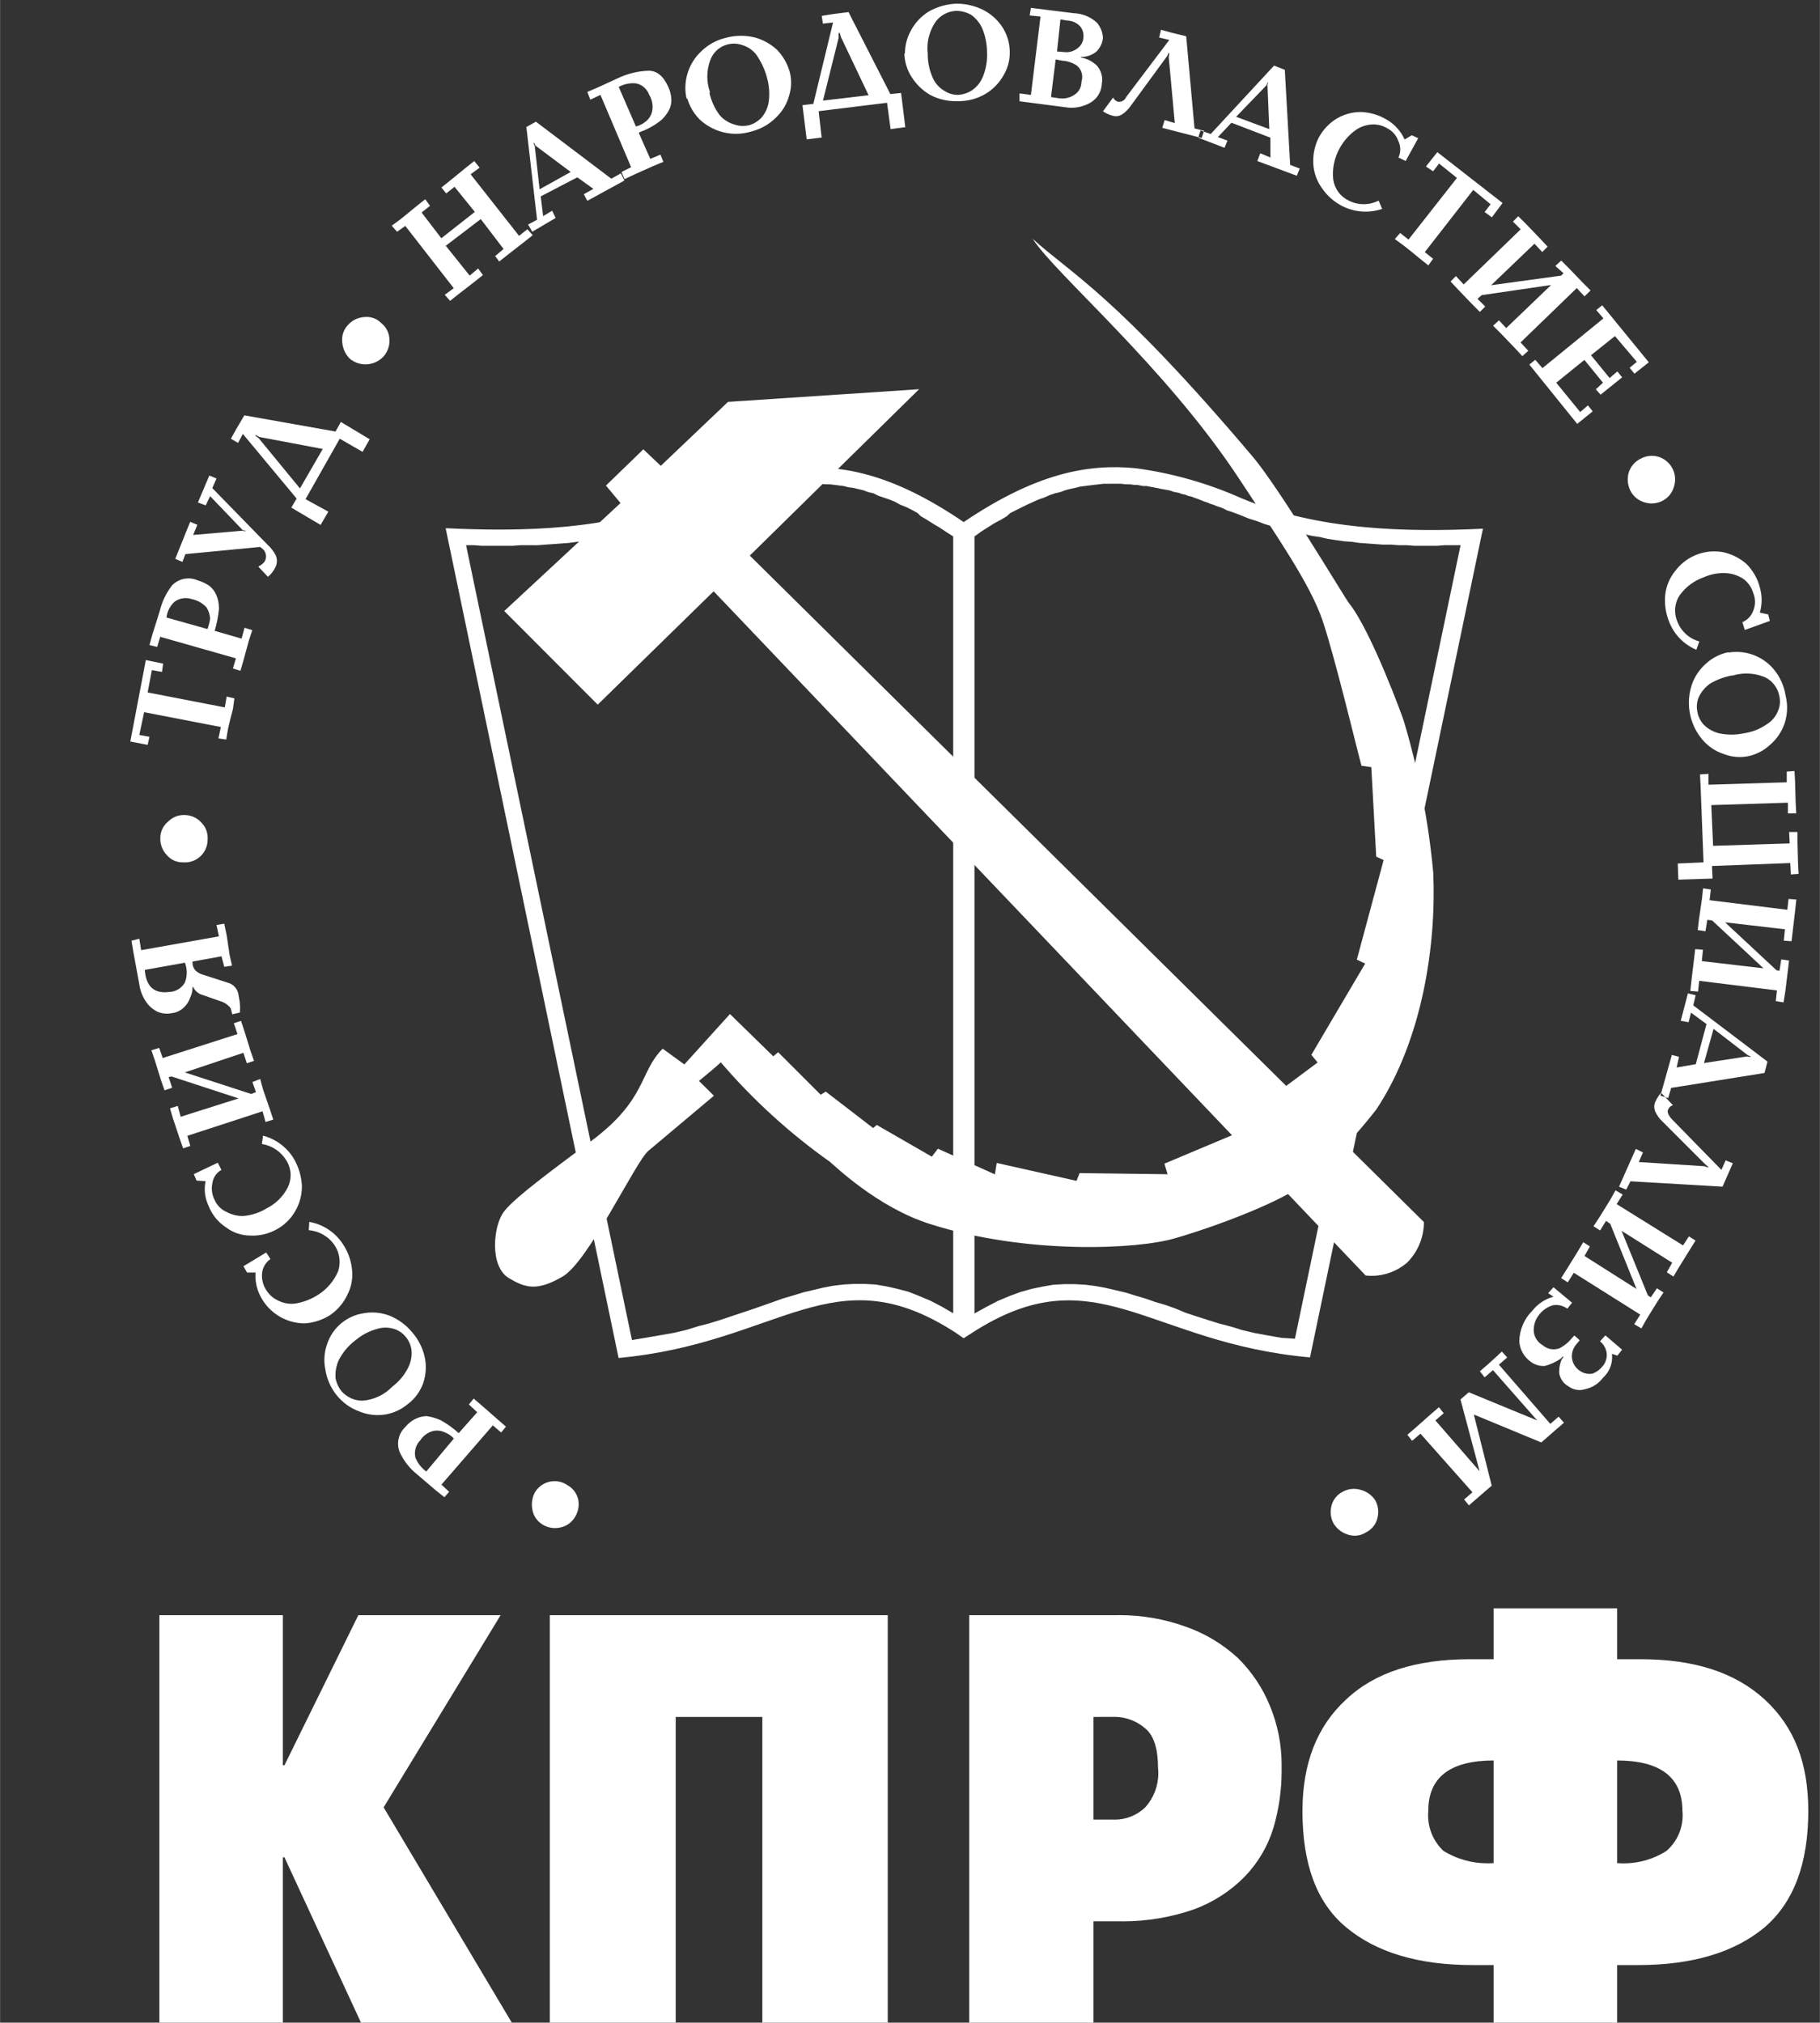
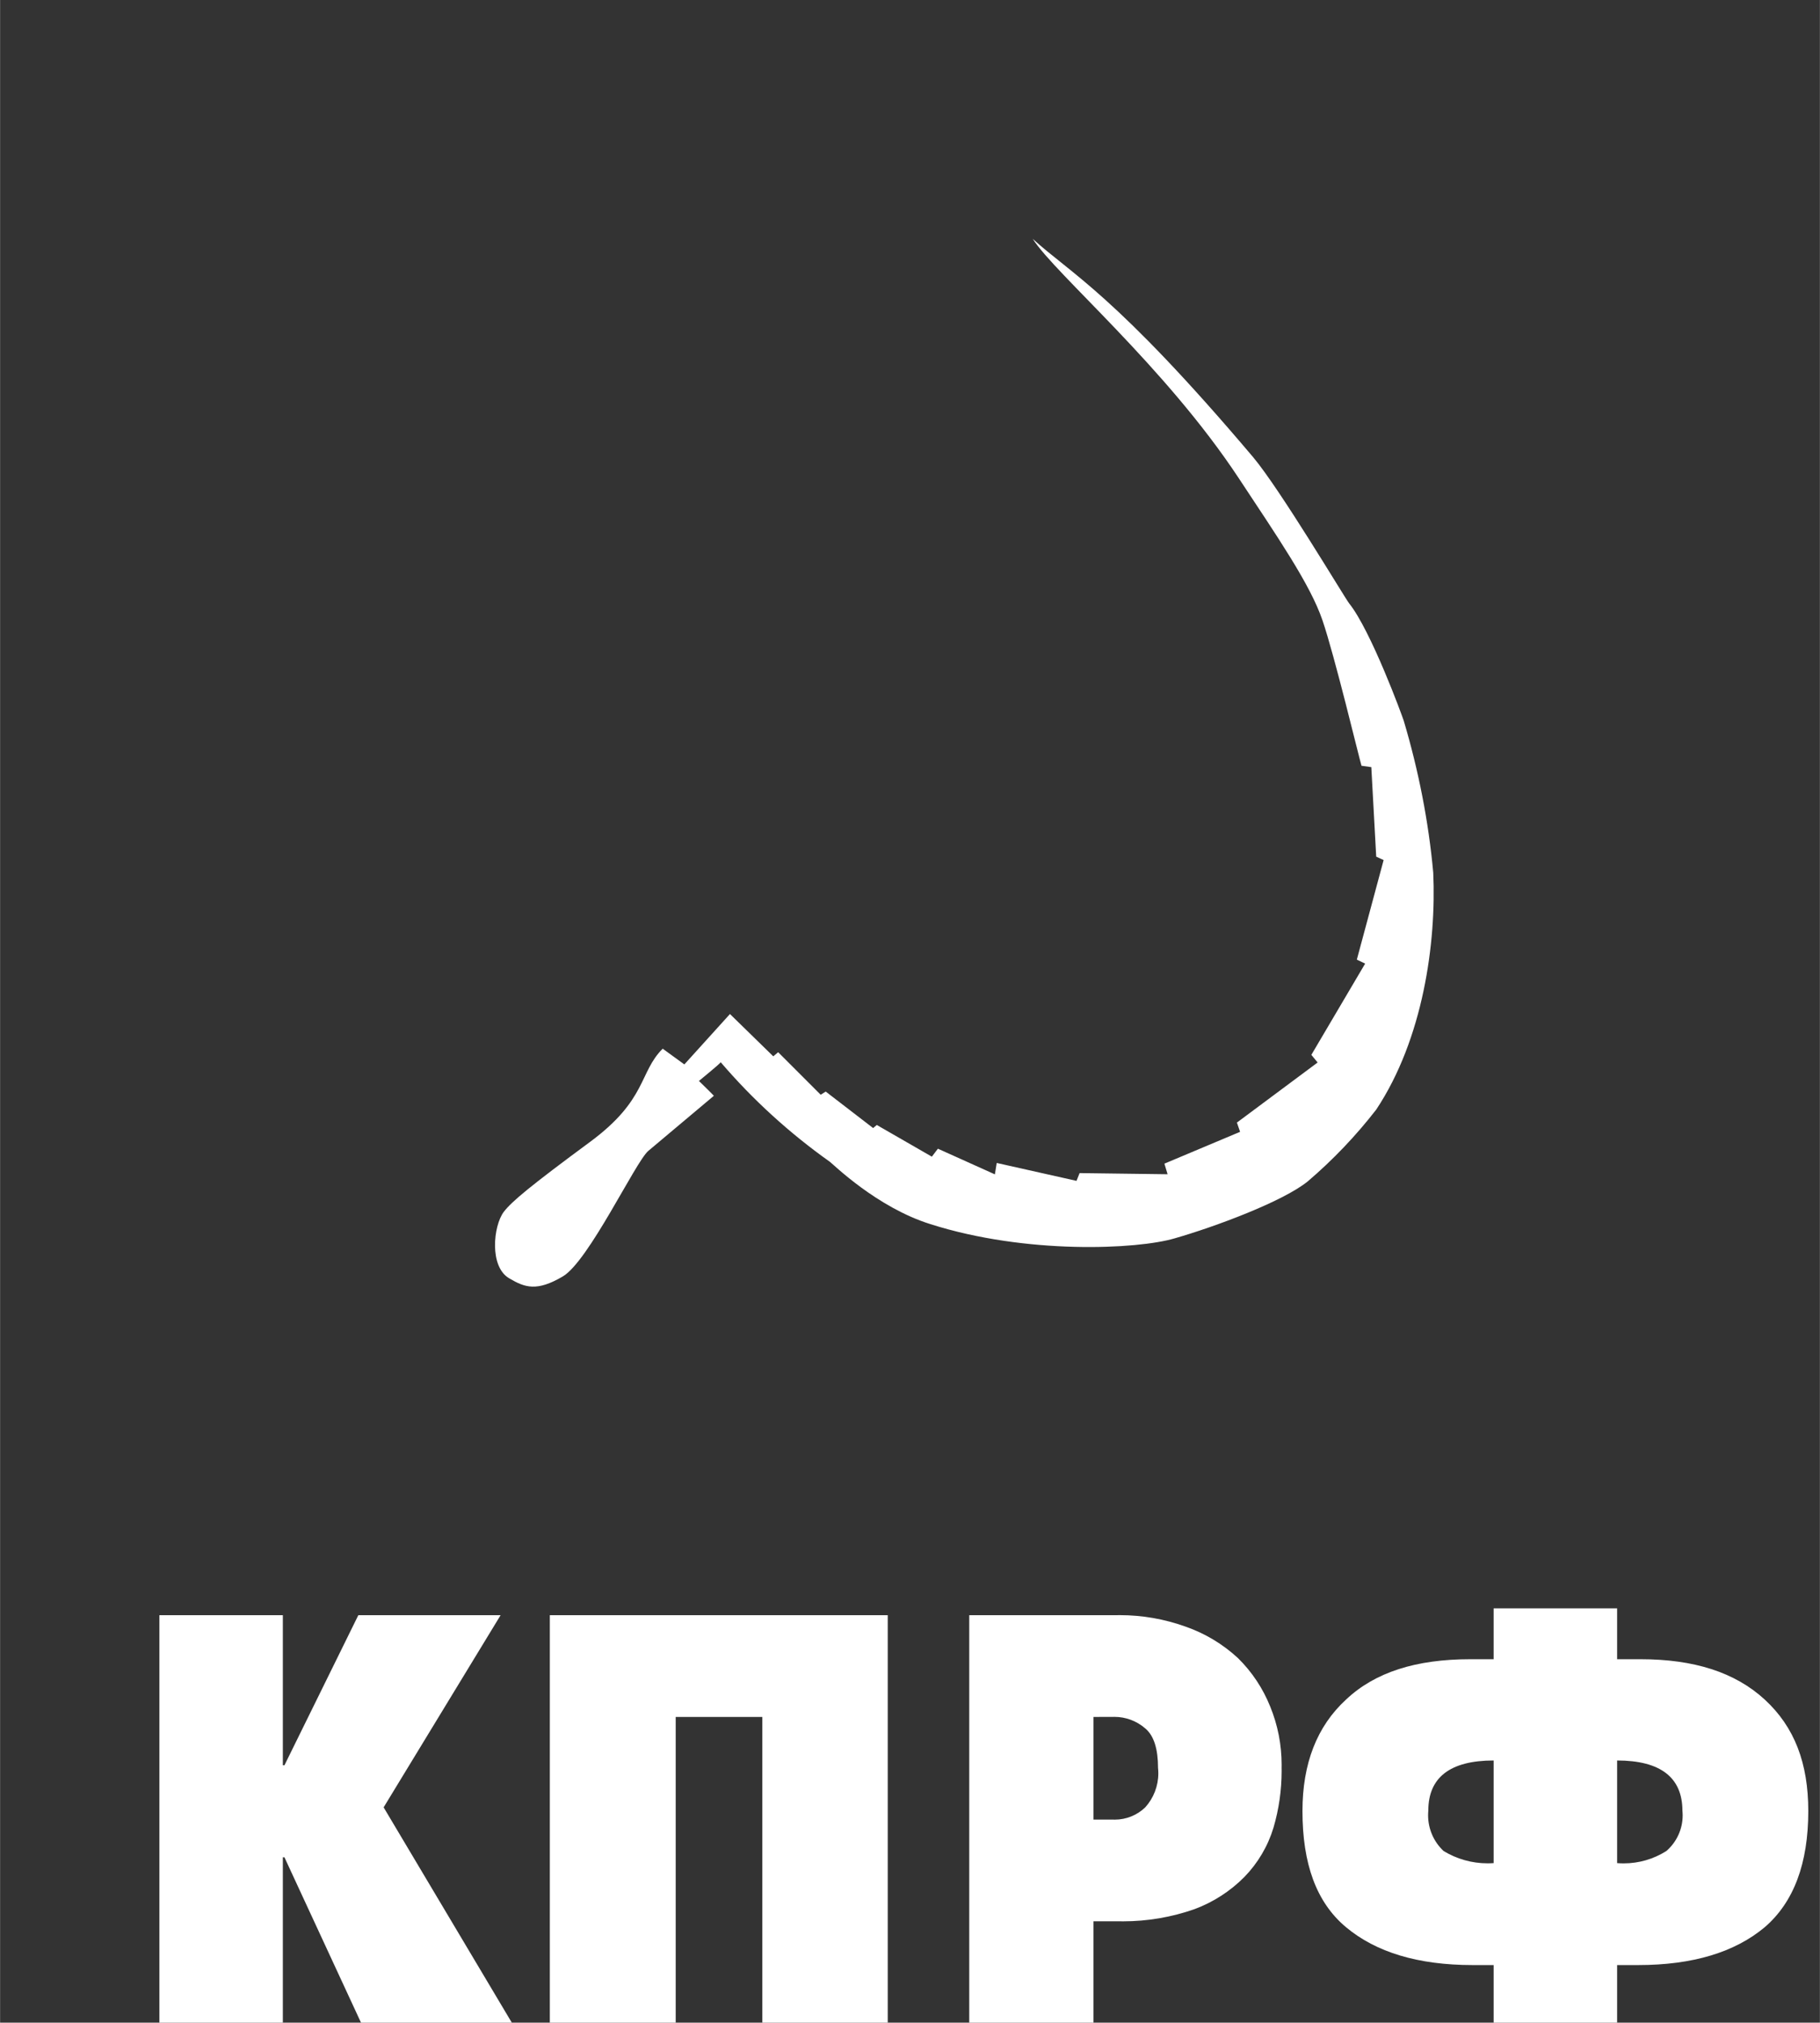
<svg xmlns="http://www.w3.org/2000/svg" xml:space="preserve" width="1063px" height="1181px" version="1.1" style="shape-rendering:geometricPrecision; text-rendering:geometricPrecision; image-rendering:optimizeQuality; fill-rule:evenodd; clip-rule:evenodd" viewBox="0 0 1063 1181.11">
  <rect x="0" y="0" width="1063" height="1181.11" fill="#333333" stroke="none" />
  <defs>
    <style type="text/css">
   
    .fil0 {fill:white}
   
  </style>
  </defs>
  <g id="Слой_x0020_1">
    <g id="_2151982468096">
      <g id="Слой_2" data-name="Ð¡Ð»Ð¾Ð¹ 2">
        <g id="cdr_object">
-           <path class="fil0" d="M312.6 871.14c2.44,-3.88 6.7,-6.23 11.27,-6.23 2.71,0 5.36,0.82 7.58,2.36 3.18,1.77 5.46,4.83 6.25,8.39 0.18,0.89 0.27,1.79 0.27,2.7 0,2.76 -0.81,5.45 -2.33,7.76 -1.93,3.12 -5.11,5.28 -8.72,5.92 -0.91,0.19 -1.84,0.28 -2.77,0.28 -2.73,0 -5.41,-0.81 -7.69,-2.34 -3.03,-1.96 -5.07,-5.15 -5.59,-8.72 -0.17,-0.9 -0.25,-1.82 -0.25,-2.74 0,-2.59 0.68,-5.15 1.98,-7.39l0 0.01zm-44.75 -34.23l10.86 -12.25 -4.86 -4.53 2.79 -3.46 5.26 4.53 8.73 7.66 4.86 4.19 -2.8 3.46 -4.86 -4.19 -30.03 34.62 4.52 4.2 -2.79 3.13 -4.86 -3.86 -10.86 -9.26c-4.49,-3.54 -8.09,-8.12 -10.45,-13.32 -0.59,-1.53 -0.89,-3.16 -0.89,-4.8 0,-3.75 1.58,-7.33 4.35,-9.85 1.52,-1.89 3.43,-3.44 5.6,-4.53 2.06,-1.06 4.34,-1.65 6.66,-1.73 2.89,0.42 5.72,1.26 8.39,2.46 3.76,2.09 7.28,4.62 10.45,7.53l-0.07 0zm-2.79 3.13c-1.36,-1.52 -3.05,-2.71 -4.93,-3.47 -1.55,-0.78 -3.26,-1.19 -4.99,-1.19 -0.56,0 -1.12,0.04 -1.67,0.13 -3.33,0.7 -6.23,2.72 -8.06,5.59 -1.98,2.02 -3.1,4.74 -3.1,7.57 0,0.86 0.1,1.72 0.31,2.55 1.32,3.22 3.51,6.01 6.32,8.06l16.12 -19.24zm-35.83 -30.43c3.81,-2.88 6.91,-6.6 9.06,-10.86 1.39,-2.68 2.12,-5.66 2.12,-8.68 0,-0.48 -0.02,-0.96 -0.06,-1.44 -0.34,-2.97 -1.55,-5.77 -3.46,-8.06 -1.74,-2.11 -4.06,-3.69 -6.66,-4.53 -1.63,-0.52 -3.34,-0.79 -5.06,-0.79 -1.72,0 -3.43,0.27 -5.06,0.79 -4.63,1.27 -8.93,3.55 -12.59,6.66 -4.16,3.12 -7.54,7.19 -9.85,11.85 -1.18,2.71 -1.79,5.64 -1.79,8.59 0,0.51 0.02,1.03 0.06,1.54 0.5,2.79 1.7,5.43 3.46,7.66 3.08,3.54 7.55,5.59 12.25,5.59 6.69,-0.5 12.96,-3.47 17.58,-8.32l0 0zm8.72 10.45c-3.7,3.07 -8.17,5.12 -12.91,5.93 -1.47,0.24 -2.96,0.35 -4.45,0.35 -3.64,0 -7.24,-0.71 -10.6,-2.08 -5.22,-1.87 -9.84,-5.15 -13.32,-9.46 -3.52,-4.33 -5.82,-9.54 -6.66,-15.05 -0.39,-1.86 -0.59,-3.77 -0.59,-5.67 0,-3.19 0.56,-6.37 1.65,-9.38 3.19,-9.47 11.43,-16.37 21.32,-17.85 1.65,-0.29 3.33,-0.45 5.01,-0.45 3.43,0 6.83,0.63 10.03,1.85 5.19,2.09 9.78,5.47 13.32,9.79 3.65,4.17 6.18,9.23 7.33,14.65 0.39,1.9 0.6,3.85 0.6,5.8 0,3.26 -0.57,6.51 -1.67,9.58 -1.81,4.81 -4.98,9 -9.12,12.05l0.06 -0.06zm-95.82 -80.64l13.32 -8.05 2.46 3.86c-2.7,1.86 -4.47,4.79 -4.86,8.05 -0.06,0.56 -0.09,1.12 -0.09,1.69 0,3 0.89,5.94 2.55,8.43 1.75,2.79 4.31,4.97 7.33,6.26 2.29,1.11 4.81,1.69 7.35,1.69 1.04,0 2.08,-0.1 3.1,-0.29 4.61,-0.89 9.01,-2.69 12.92,-5.26 4.94,-3.26 8.84,-7.89 11.19,-13.32 0.62,-1.81 0.93,-3.7 0.93,-5.61 0,-3.48 -1.04,-6.89 -2.99,-9.77 -3.42,-5.05 -8.97,-8.27 -15.05,-8.73l0.33 -4.86c8.03,1.41 15.13,6.1 19.58,12.92 2.82,4.19 4.63,8.98 5.26,13.98 0.19,1.27 0.28,2.55 0.28,3.83 0,4.01 -0.94,7.97 -2.74,11.56 -2.24,4.88 -5.77,9.07 -10.19,12.12 -4.41,2.8 -9.44,4.47 -14.65,4.86 -0.08,0 -0.15,0 -0.22,0 -10.72,0 -20.58,-5.92 -25.62,-15.38 -2.09,-3.83 -3.19,-8.13 -3.19,-12.5 0,-0.6 0.02,-1.22 0.06,-1.82l-4.93 0.01 -2.13 -3.67zm-28.97 -53.8l13.99 -6.66 2.13 4.2c-2.85,1.58 -4.8,4.42 -5.26,7.65 -0.23,1.05 -0.35,2.12 -0.35,3.19 0,2.42 0.6,4.8 1.75,6.93 1.33,2.96 3.7,5.33 6.66,6.66 2.9,1.63 6.17,2.49 9.5,2.49 0.31,0 0.64,-0.01 0.95,-0.03 4.72,-0.48 9.28,-2.04 13.32,-4.53 5.29,-2.65 9.59,-6.96 12.25,-12.25 1.06,-2.18 1.61,-4.59 1.61,-7.02 0,-2.95 -0.81,-5.84 -2.34,-8.36 -3.1,-5.28 -8.4,-8.9 -14.45,-9.86l0.67 -4.86c7.85,2.05 14.55,7.23 18.51,14.32 2.43,4.52 3.87,9.53 4.19,14.65 0.01,0.24 0.01,0.49 0.01,0.73 0,5.03 -1.34,9.98 -3.87,14.32 -2.61,4.61 -6.5,8.38 -11.18,10.86 -4.22,2.29 -8.95,3.49 -13.74,3.49 -0.44,0 -0.88,-0.02 -1.32,-0.04 -5.17,0 -10.2,-1.71 -14.31,-4.85 -4.61,-3.03 -8.16,-7.44 -10.13,-12.59 -1.45,-3.04 -2.2,-6.36 -2.2,-9.72 0,-1.55 0.16,-3.09 0.47,-4.6l-5.25 -0.33 -1.61 -3.79zm26.17 -44.22l-39.15 -12.78 -1.73 0.33 2.06 6.26 -4.46 1.47 -2.06 -5.93 -3.47 -11.19 -2.13 -6.26 4.53 -1.4 2.06 5.93 43.69 -13.98 -2.13 -6.33 4.19 -1.4 2.06 6.26 3.47 11.19 2.06 5.92 -4.19 1.4 -2 -6.12 -34.23 11.45 38.76 12.59 2.79 -1.07 -2.06 -5.92 4.53 -1.74 1.73 6.26 3.86 11.19 2.07 6.26 -4.53 1.4 -1.73 -6.26 -43.95 14.32 1.73 5.92 -4.2 1.4 -2.06 -5.93 -3.86 -11.52 -1.74 -5.92 4.53 -1.4 1.73 6.33 33.83 -10.73zm-56.93 -86.56l45.41 -8.06 -1.39 -6.66 4.52 -0.73 1.4 6.66 1.73 11.52 1.4 6.32 -4.52 0.67 -1.61 -6.13 -16.91 3.06c-0.03,0.25 -0.04,0.49 -0.04,0.74 0,1.68 0.64,3.3 1.77,4.52 1.3,1.17 2.85,2.02 4.53,2.47l15.05 4.86c3.17,1.13 5.37,4.04 5.59,7.39 0.55,2.37 0.84,4.79 0.84,7.23 0,0.85 -0.04,1.71 -0.1,2.56l-4.53 1.07 0 -0.74c-0.22,-0.23 -0.35,-0.54 -0.35,-0.87 0,-0.06 0.01,-0.13 0.02,-0.19 -0.34,-1.4 -0.74,-2.47 -1.4,-2.8 -1.43,-1.51 -3.25,-2.6 -5.26,-3.13l-9.86 -3.46c-2.62,-0.61 -4.81,-2.41 -5.93,-4.86l-0.33 0c0,0.07 0,0.16 0,0.23 0,2.09 -0.48,4.15 -1.39,6.03 -0.73,2.28 -2.07,4.33 -3.87,5.92 -1.83,1.73 -4.16,2.83 -6.66,3.13 -1,0.22 -2.02,0.34 -3.05,0.34 -1.83,0 -3.65,-0.36 -5.34,-1.07 -2.67,-1.24 -4.97,-3.18 -6.66,-5.59 -2.19,-3.11 -3.61,-6.69 -4.13,-10.46l-3.53 -19.18 -1.06 -6.32 4.59 -1.13 1.07 6.66zm2.13 11.52c0.66,9.45 5.26,13.98 13.98,12.91 3.93,-0.02 7.55,-2.16 9.46,-5.59 0.7,-1.83 1.07,-3.79 1.07,-5.76 0,-1.97 -0.37,-3.92 -1.07,-5.76l-23.44 4.2zm23.37 -90.43c3.76,0.06 7.32,1.7 9.8,4.52 2.28,2.35 3.56,5.51 3.56,8.79 0,0.33 -0.01,0.67 -0.04,1.01 0,0.02 0,0.05 0,0.08 0,3.67 -1.51,7.19 -4.19,9.7 -2.47,2.3 -5.71,3.57 -9.08,3.57 -0.34,0 -0.7,-0.01 -1.05,-0.04 -0.11,0 -0.22,0.01 -0.34,0.01 -3.5,0 -6.84,-1.54 -9.11,-4.2 -2.48,-2.55 -3.87,-5.97 -3.87,-9.53 0,-0.2 0,-0.4 0.01,-0.6 0.02,-3.67 1.68,-7.14 4.53,-9.45 2.42,-2.48 5.75,-3.88 9.22,-3.88 0.19,0 0.38,0.01 0.56,0.02l0 0zm26.64 -56.27l-1.4 5.93 -1.06 6.25 -4.53 -0.66 1.4 -6.66 -44.82 -8.66 -2.8 13.32 5.93 1.07 -1.07 4.72 -10.12 -1.99 9.06 -47.55 10.12 2.07 -0.67 4.86 -5.92 -1.07 -2.47 13.05 45.08 8.73 1.07 -6.33 4.53 1.06 -0.87 6.33 -1.46 5.53zm-9.19 -51.28l15.71 4.53 1.73 -6.33 4.53 1.4 -2.06 6.26 -3.13 11.52 -1.73 5.93 -4.4 -1.33 1.74 -5.93 -44.22 -12.58 -1.73 5.92 -4.53 -1.06 1.73 -6.33 4.2 -13.32c1.3,-5.56 3.8,-10.8 7.32,-15.31 2.5,-2.56 5.94,-4 9.52,-4 1.91,0 3.8,0.41 5.53,1.2 2.38,0.68 4.63,1.74 6.66,3.13 1.85,1.47 3.3,3.41 4.2,5.59 0.94,2.36 1.42,4.88 1.42,7.41 0,0.33 -0.01,0.66 -0.03,0.99 -0.44,4.17 -1.28,8.29 -2.46,12.31l0 0zm-4.2 -1.06c0.73,-1.94 1.24,-3.95 1.54,-5.99 -0.11,-2.37 -0.85,-4.68 -2.13,-6.67 -2.31,-2.5 -5.38,-4.21 -8.73,-4.86 -1.1,-0.36 -2.27,-0.55 -3.43,-0.55 -2.42,0 -4.77,0.8 -6.69,2.29 -2.51,2.4 -4.11,5.6 -4.53,9.05l23.97 6.73zm20.65 -57.67l-19.11 -19.91 -2.6 5.39 -4.53 -1.73 6.66 -15.71 4.2 1.73 -2.47 5.59 32.5 33.3c1.85,1.68 3.39,3.69 4.53,5.92 0.47,1.05 0.72,2.19 0.72,3.33 0,1.15 -0.25,2.29 -0.72,3.33 -1.02,2.31 -2.57,4.34 -4.53,5.93l-5.59 -5.93c2.46,-1.4 3.86,-2.79 4.19,-4.19 0.2,-0.59 0.3,-1.21 0.3,-1.83 0,-1.54 -0.61,-3.01 -1.7,-4.1l-1.73 -1.4 -43.68 4.2 -1.74 4.53 -4.19 -1.74 8.72 -21.64 4.2 1.73 -2.47 5.93 28.64 -2.46 1.73 0.33 0.33 -0.33 -1.66 -0.27zm0.86 -67.12l53.27 9.45 3.13 -5.59 16.85 10.12 -4.19 7.33 -13.32 -7.66 -19.98 35.29 13.32 7.32 -4.53 7.73 -17.11 -10.12 3.13 -5.26 -31.43 -37.76 -2.8 5.26 -4.19 -2.46 3.13 -5.6 4.72 -8.05zm8.39 13.32l24.11 29.36 13.32 -23.04 -36.96 -6.99 -2.2 -1.13 -0.33 0.33 2.06 1.47zm71.52 -67.26c2.93,2.28 4.71,5.74 4.86,9.46 0.02,0.3 0.03,0.61 0.03,0.92 0,3.39 -1.24,6.66 -3.49,9.2 -2.72,2.93 -6.54,4.59 -10.54,4.59 -3.29,0 -6.48,-1.13 -9.04,-3.19 -2.66,-2.59 -4.28,-6.08 -4.53,-9.79 -0.05,-0.49 -0.08,-0.98 -0.08,-1.46 0,-3.08 1.15,-6.05 3.22,-8.33 2.46,-2.88 6,-4.64 9.78,-4.87 0.45,-0.04 0.9,-0.07 1.34,-0.07 3.18,0 6.23,1.28 8.45,3.54l0 0zm37.76 -45.08l13.98 17.44 4.93 -4.19 2.79 3.86 -4.86 3.87 -9.45 7.32 -4.86 3.86 -3.13 -3.53 5.26 -3.86 -28.3 -36.36 -4.8 3.4 -3.13 -3.53 5.26 -3.86 9.46 -7.73 4.86 -3.86 2.79 3.86 -4.92 3.87 11.52 15.05 19.57 -15.39 -11.85 -14.65 -4.86 3.87 -2.8 -3.47 4.86 -3.86 9.46 -7.72 4.86 -3.87 3.13 3.87 -5.26 3.86 28.3 35.96 4.86 -3.86 3.13 3.46 -5.26 4.19 -9.45 7.33 -4.86 3.86 -2.4 -3.13 4.93 -4.2 -13.32 -17.44 -20.44 15.58zm76.84 -39.96l-21.37 11.13 1.4 11.51 5.26 -3.13 2.06 4.2 -13.65 8.06 -2.47 -4.2 5.26 -2.79 -6.25 -54.14 5.59 -3.13 44.02 33.29 5.59 -3.13 2.07 4.2 -21.65 11.85 -2.06 -3.86 5.59 -3.13 -9.39 -6.73zm-24.84 -18.18l2.8 25.17 18.18 -10.12 -20.58 -15.38 -0.73 -1.73 -0.33 0.33 0.66 1.73zm60.8 -7.65l6.66 15.05 5.93 -2.46 1.73 4.19 -5.93 2.46 -10.85 4.86 -5.93 2.8 -1.73 -4.19 5.59 -2.8 -17.91 -42.22 -5.93 2.8 -1.73 -4.53 6.06 -2.6 12.92 -5.93c5.28,-2.35 11,-3.67 16.78,-3.86 4.88,0 8.72,3.15 11.52,9.46 0.99,2.09 1.57,4.35 1.74,6.66 0.04,0.41 0.06,0.83 0.06,1.25 0,2.01 -0.5,3.98 -1.46,5.74 -1.34,2.61 -3.26,4.89 -5.6,6.66 -3.54,2.63 -7.48,4.73 -11.65,6.19l-0.27 0.47zm-1.73 -3.87c2.05,-0.49 3.97,-1.45 5.6,-2.79 1.93,-1.47 3.3,-3.56 3.86,-5.93 0.19,-0.9 0.28,-1.82 0.28,-2.74 0,-2.49 -0.69,-4.93 -2.01,-7.05 -1.2,-3.41 -4.11,-5.94 -7.66,-6.65 -0.55,-0.06 -1.12,-0.09 -1.68,-0.09 -2.95,0 -5.85,0.74 -8.44,2.15l10.05 23.1zm42.95 -19.57c1.06,4.67 3.08,9.07 5.93,12.92 2.3,2.66 5.33,4.58 8.72,5.53 1.58,0.54 3.24,0.82 4.91,0.82 1.29,0 2.57,-0.17 3.82,-0.49 2.65,-0.83 5.07,-2.32 6.99,-4.33 2.26,-2.62 3.74,-5.84 4.26,-9.26 0.2,-1.52 0.3,-3.07 0.3,-4.61 0,-3.28 -0.46,-6.55 -1.37,-9.71 -1.29,-4.75 -3.42,-9.27 -6.26,-13.31 -2.13,-2.71 -5.07,-4.67 -8.39,-5.6 -1.5,-0.5 -3.08,-0.76 -4.66,-0.76 -5.97,0 -11.34,3.62 -13.58,9.15 -1.27,3.2 -1.93,6.63 -1.93,10.07 0,3.12 0.55,6.24 1.6,9.18l-0.34 0.4zm-13.32 3.53c-0.5,-2.14 -0.75,-4.33 -0.75,-6.52 0,-2.64 0.36,-5.27 1.09,-7.8 1.41,-5.11 4.2,-9.75 8.06,-13.39 3.95,-3.91 8.91,-6.67 14.31,-7.99 2.95,-0.8 5.99,-1.21 9.05,-1.21 2.6,0 5.2,0.3 7.73,0.88 4.98,1.3 9.56,3.82 13.32,7.32 3.42,3.55 5.93,7.87 7.33,12.59 0.58,2.15 0.88,4.37 0.88,6.6 0,2.62 -0.41,5.23 -1.22,7.72 -1.34,4.87 -4.02,9.28 -7.72,12.72 -3.95,3.93 -8.91,6.72 -14.32,8.06 -2.9,0.89 -5.93,1.35 -8.97,1.35 -2.64,0 -5.27,-0.35 -7.81,-1.02 -4.97,-1.3 -9.56,-3.82 -13.32,-7.32 -3.46,-3.46 -5.99,-7.75 -7.32,-12.46l-0.34 0.47zm94.56 -50.75l24.44 47.88 6.26 -0.66 2.46 19.98 -8.59 1.13 -2.06 -15.38 -39.96 4.92 1.74 15.39 -8.73 1.06 -2.46 -19.98 6.33 -0.73 11.52 -47.54 -5.93 0.66 -0.67 -4.53 6.66 -1.06 8.99 -1.14zm-5.79 15.06l-9.13 36.62 26.64 -3.13 -16.12 -33.9 -0.73 -2.46 -0.66 0 0 2.87zm52.07 9.05c0,0.2 0,0.41 0,0.61 0,4.61 0.95,9.16 2.8,13.37 1.33,3.23 3.67,5.94 6.66,7.73 2.35,1.61 5.13,2.5 7.99,2.53 2.85,-0.12 5.63,-0.97 8.05,-2.46 2.99,-1.94 5.32,-4.76 6.66,-8.06 1.65,-4.02 2.51,-8.33 2.51,-12.67 0,-0.55 -0.02,-1.1 -0.04,-1.65 -0.01,-4.8 -0.96,-9.55 -2.8,-13.98 -1.45,-3.24 -3.75,-6.03 -6.66,-8.06 -2.58,-1.38 -5.46,-2.14 -8.39,-2.2 -4.63,0.13 -8.97,2.31 -11.85,5.93 -3.32,4.6 -5.11,10.14 -5.11,15.81 0,1.03 0.07,2.08 0.18,3.1l0 0zm-13.32 0c0.01,-4.66 1.2,-9.25 3.47,-13.32 2.45,-4.59 6.08,-8.46 10.52,-11.18 4.93,-2.76 10.46,-4.32 16.11,-4.53 0.01,0 0.02,0 0.03,0 5.57,0 11.06,1.33 16.01,3.86 4.6,2.45 8.47,6.09 11.2,10.52 2.43,4.02 3.77,8.62 3.86,13.32 0.01,0.35 0.02,0.7 0.02,1.06 0,4.54 -1.23,9.02 -3.56,12.93 -2.51,4.57 -6.22,8.39 -10.71,11.05 -4.69,2.74 -10.03,4.2 -15.46,4.2 -0.2,0 -0.4,-0.01 -0.59,-0.01 -0.43,0.02 -0.87,0.03 -1.3,0.03 -5.19,0 -10.3,-1.27 -14.88,-3.69 -4.42,-2.56 -8.16,-6.18 -10.86,-10.52 -2.64,-4.08 -4.1,-8.85 -4.19,-13.72l0.33 0zm102.75 2.06l0 0.34c3.58,0.6 6.89,2.3 9.46,4.86 1.93,2.24 3,5.1 3,8.06 0,0.76 -0.07,1.52 -0.21,2.26 -0.12,4.63 -2.64,8.87 -6.66,11.19 -3.37,1.95 -7.2,2.97 -11.09,2.97 -1.24,0 -2.48,-0.1 -3.69,-0.31l-26.64 -3.46 0 -4.6 6.66 0.87 5.6 -45.75 -6.33 -0.66 0.73 -4.4 25.31 3.13c4.96,0.2 9.7,2.19 13.32,5.59 2.07,2.48 3.29,5.57 3.45,8.8 -0.31,3.05 -1.68,5.89 -3.86,8.05 -2.48,1.99 -5.57,3.08 -8.75,3.08 -0.21,0 -0.43,-0.01 -0.64,-0.01l0.34 -0.01zm-17.44 23.45l4.85 0.73c0.57,0.07 1.15,0.11 1.72,0.11 2.49,0 4.93,-0.73 7.01,-2.11 2.6,-1.58 4.19,-4.41 4.19,-7.46 0,-0.06 0,-0.13 0,-0.2 0.32,-0.9 0.48,-1.86 0.48,-2.82 0,-2.65 -1.23,-5.15 -3.34,-6.77 -2.49,-1.62 -5.36,-2.56 -8.33,-2.73l-3.86 -0.73 -2.72 21.98zm3.52 -26.64l3.87 0.33c0.51,0.08 1.04,0.12 1.57,0.12 2.35,0 4.64,-0.79 6.48,-2.25 2.15,-1.54 3.46,-4.01 3.53,-6.66 0.02,-0.22 0.03,-0.45 0.03,-0.68 0,-1.97 -0.67,-3.89 -1.89,-5.44 -1.99,-2.17 -4.79,-3.43 -7.73,-3.46l-3.86 -0.67 -2 18.71zm65.33 0.67l-1.07 2.13 -22.04 30.1c-1.22,1.46 -2.63,2.77 -4.2,3.86 -1.08,0.7 -2.34,1.07 -3.63,1.07 -0.78,0 -1.56,-0.14 -2.29,-0.4 -1.88,-0.53 -3.66,-1.36 -5.26,-2.47l5.92 -8.06c0.56,1.17 1.57,2.06 2.8,2.47 0.22,0.02 0.44,0.04 0.66,0.04 1.85,0 3.51,-1.13 4.2,-2.84l25.17 -33.3 -5.93 -1.4 1.07 -4.52 6.33 1.73 8.39 2.06 4.86 53.81 5.59 1.39 -1.4 4.2 -23.04 -5.93 1.4 -4.53 5.93 1.74 -3.53 -38.42 0.33 -2.07 -0.26 -0.66zm59.26 49.67l-22.7 -8.72 -7.93 8.39 5.6 2.06 -1.73 4.2 -15.39 -5.93 1.4 -4.19 5.93 2.06 37.02 -39.95 6.26 2.46 3.13 55.53 5.6 2.14 -1.73 4.19 -23.05 -8.59 1.73 -4.53 5.93 2.47 -0.07 -11.59zm-2.06 -30.76l-17.91 18.57 19.37 7.2 -1.06 -25.51 0.33 -1.73 -0.33 0 -0.4 1.47zm88.43 31.09l-7.32 13.32 -4.2 -2.06c0.69,-1.48 1.05,-3.1 1.05,-4.73 0,-1.63 -0.36,-3.25 -1.05,-4.73 -1.12,-3.33 -3.52,-6.08 -6.66,-7.66 -2.41,-1.43 -5.17,-2.2 -7.98,-2.2 -0.49,0 -0.99,0.03 -1.48,0.08 -3.72,0.31 -7.26,1.78 -10.12,4.19 -3.68,2.91 -6.67,6.62 -8.72,10.85 -2.17,4.28 -3.31,9.02 -3.31,13.82 0,1.1 0.06,2.2 0.18,3.3 0.77,5.34 4.18,9.94 9.06,12.25 2.7,1.37 5.69,2.09 8.72,2.09 3.03,0 6.02,-0.72 8.72,-2.09l2.07 4.86c-3.12,1.05 -6.39,1.59 -9.67,1.59 -4.79,0 -9.51,-1.14 -13.77,-3.32 -4.6,-2.39 -8.57,-5.86 -11.53,-10.12 -3.1,-4.16 -4.94,-9.15 -5.25,-14.32 -0.04,-0.6 -0.06,-1.21 -0.06,-1.81 0,-4.71 1.09,-9.36 3.18,-13.57 2.45,-4.6 6.09,-8.46 10.52,-11.19 4.26,-2.53 9.12,-3.86 14.07,-3.86 0.15,0 0.31,0 0.45,0 5.46,0.27 10.77,1.95 15.39,4.86 4.29,2.67 7.71,6.57 9.78,11.19l4.2 -2.47 3.73 1.73zm-3.53 66.6l-4.86 -3.87 -5.26 -3.86 3.13 -3.53 4.86 3.86 28.3 -36.02 -10.45 -8.39 -3.46 4.52 -4.2 -2.79 6.66 -8.39 38.09 29.7 -6.26 8.39 -4.2 -3.13 3.47 -4.53 -10.12 -8.39 -28.31 36.35 4.86 3.87 -2.79 3.86 -5.26 -4.19 -4.2 -3.46zm46.15 19.24l40.88 -5.6 1.4 -1.39 -4.79 -4.26 3.46 -3.14 4.2 4.2 8.39 8.72 4.53 4.53 -3.53 3.47 -4.53 -4.86 -32.83 31.76 4.53 4.86 -3.47 3.13 -4.52 -4.86 -8.06 -8.39 -4.53 -4.53 3.47 -3.13 4.19 4.53 26.24 -25.17 -40.55 5.93 -2.47 2.13 4.53 4.52 -3.13 3.14 -4.53 -4.53 -8.06 -8.39 -4.52 -4.86 3.13 -3.13 4.53 4.86 33.29 -32.17 -4.53 -4.52 3.13 -3.13 4.53 4.52 8.39 8.73 4.2 4.52 -3.13 3.13 -4.53 -4.86 -25.31 24.24zm72.32 29.7l-13.99 11.18 10.86 13.32 4.52 -3.86 2.8 3.46 -12.59 10.12 -2.79 -3.13 4.19 -3.86 -10.85 -13.32 -16.45 13.32 13.99 17.12 4.52 -3.87 2.8 3.47 -9.06 7.32 -27.97 -34.63 3.47 -2.79 4.19 4.86 35.63 -29.04 -4.2 -4.86 3.47 -2.79 27.23 33.29 -8.39 6.66 -2.8 -3.46 4.2 -3.47 -12.78 -15.04zm27.96 96.09c-2,1.07 -4.25,1.64 -6.52,1.64 -1.33,0 -2.66,-0.2 -3.94,-0.58 -3.6,-0.94 -6.65,-3.36 -8.38,-6.66 -1.09,-2.07 -1.66,-4.39 -1.66,-6.74 0,-1.39 0.2,-2.78 0.59,-4.11 1.11,-3.54 3.64,-6.46 6.99,-8.06 1.98,-1.1 4.21,-1.67 6.47,-1.67 1.35,0 2.7,0.21 3.99,0.61 5.73,1.8 9.64,7.13 9.64,13.14 0,1.35 -0.2,2.69 -0.59,3.97 -0.94,3.75 -3.47,6.92 -6.92,8.66l0.33 -0.2zm62.53 70.25l-14.65 5.26 -1.4 -4.53c2.92,-1.27 5.2,-3.68 6.33,-6.66 0.68,-1.65 1.04,-3.43 1.04,-5.22 0,-1.8 -0.36,-3.57 -1.04,-5.23 -0.98,-3.2 -2.94,-6.03 -5.6,-8.06 -3,-2.03 -6.5,-3.23 -10.12,-3.46 -0.55,-0.03 -1.11,-0.05 -1.66,-0.05 -4.02,0 -8,0.86 -11.66,2.51 -5.63,1.99 -10.51,5.67 -13.98,10.52 -1.72,2.63 -2.63,5.71 -2.63,8.85 0,2.13 0.42,4.24 1.23,6.2 2.14,5.8 6.96,10.22 12.92,11.85l-1.73 4.86c-7.44,-3.12 -13.26,-9.2 -16.05,-16.77 -1.51,-3.86 -2.29,-7.99 -2.29,-12.14 0,-1.08 0.06,-2.17 0.16,-3.24 0.57,-5.14 2.64,-10.01 5.93,-13.99 5.38,-7.13 13.81,-11.33 22.75,-11.33 1.74,0 3.5,0.16 5.21,0.48 4.91,1.1 9.49,3.39 13.32,6.66 3.93,3.82 6.73,8.66 8.06,13.98 0.69,2.37 1.04,4.85 1.04,7.32 0,2.48 -0.35,4.95 -1.04,7.33l4.86 1.06 1 3.8zm-21.64 31.76c-4.7,0.79 -9.22,2.45 -13.32,4.87 -2.89,2.04 -5.2,4.83 -6.66,8.06 -0.7,1.7 -1.05,3.53 -1.05,5.37 0,1.01 0.11,2.03 0.32,3.01 0.49,2.88 1.84,5.55 3.86,7.66 2.42,2.36 5.44,4.04 8.72,4.86 2.4,0.52 4.87,0.79 7.33,0.79 2.46,0 4.92,-0.27 7.32,-0.79 4.79,-0.69 9.35,-2.49 13.32,-5.26 3.06,-1.86 5.41,-4.71 6.66,-8.06 0.68,-1.66 1.03,-3.44 1.03,-5.24 0,-1.06 -0.13,-2.12 -0.36,-3.15 -0.87,-4.66 -3.85,-8.68 -8.06,-10.85 -3.52,-1.53 -7.33,-2.32 -11.16,-2.32 -2.81,0 -5.6,0.43 -8.28,1.25l0.33 -0.2zm-2.46 -13.32c1.5,-0.24 3.04,-0.36 4.57,-0.36 8.56,0 16.66,3.85 22.06,10.49 3.51,4.33 5.81,9.53 6.66,15.05 0.58,2.31 0.88,4.7 0.88,7.09 0,3.18 -0.53,6.35 -1.55,9.36 -1.68,4.77 -4.6,9.03 -8.46,12.31 -3.61,3.36 -8.08,5.66 -12.91,6.66 -1.57,0.3 -3.17,0.45 -4.76,0.45 -3.28,0 -6.52,-0.63 -9.56,-1.85 -4.94,-1.66 -9.3,-4.68 -12.59,-8.72 -4.88,-5.95 -7.56,-13.42 -7.56,-21.12 0,-3.5 0.56,-6.99 1.64,-10.31 1.61,-4.87 4.52,-9.22 8.39,-12.58 3.6,-3.32 8.05,-5.61 12.85,-6.6l0.34 0.13zm-10.13 89.1l1.07 23.78 44.75 -1.4 -0.34 -6.66 4.87 0 0 5.93 0.33 12.25 0.33 6.26 -4.53 0.33 -0.33 -6.66 -45.75 1.73 0.34 7.33 -19.98 0.66 -0.34 -9.45 15.06 -0.67 -1.74 -45.08 -0.33 -6.26 4.93 -0.33 0 6.33 45.75 -1.4 0 -6.26 4.52 -0.33 0.34 6.26 0.33 11.85 0.33 6.66 -4.86 -0.01 0 -6.26 -44.75 1.4zm8.06 68.46l30.03 27.97 1.74 0.33 1.06 -6.66 4.53 0.67 -0.73 6.26 -1.4 11.52 -1.07 6.66 -4.53 -0.74 0.67 -6.26 -45.41 -5.59 -0.67 6.26 -4.53 -0.33 0.73 -6.66 1.4 -11.52 0.73 -6.26 4.53 0.33 -0.66 6.66 36.02 4.2 -30.03 -27.97 -2.8 -0.34 -1.06 6.66 -4.53 -0.66 0.73 -6.26 1.73 -11.86 0.67 -6.26 4.53 0.67 -0.73 6.26 45.41 5.59 0.73 -6.32 4.53 0.33 -0.66 6.26 -1.4 11.85 -0.74 6.26 -4.52 -0.33 0.66 -6.66 -34.96 -4.06zm-17.11 82.84l6.26 -23.44 -9.06 -6.66 -1.4 5.59 -4.59 -0.8 4.19 -16.04 4.53 1.06 -1.4 5.93 43.35 32.83 -1.73 6.66 -54.54 8.72 -1.73 5.93 -4.53 -1.4 6.66 -23.78 4.2 1.07 -1.4 6.26 11.19 -1.93zm30.36 -5.26l-19.98 -15.39 -5.59 19.98 25.17 -3.86 2.06 0.33 0 -0.33 -1.66 -0.73zm-23.04 65.19l-1.73 -1.4 -26.24 -26.24c-1.28,-1.45 -2.34,-3.1 -3.13,-4.86 -0.32,-0.83 -0.49,-1.72 -0.49,-2.6 0,-1.16 0.29,-2.31 0.83,-3.33 0.87,-1.72 1.92,-3.35 3.12,-4.86l7 7.32c-1.29,0.31 -2.33,1.23 -2.8,2.47 -0.73,1.4 0,3.13 1.73,5.26l29.37 30.03 2.46 -5.59 4.2 1.73 -2.47 5.59 -3.53 8.06 -53.8 -3.13 -2.46 4.86 -4.2 -1.73 9.79 -22.05 4.19 2.07 -2.46 5.59 38.42 2.47 2.07 0.73 0.13 -0.39zm-50.67 37.36l15.38 37.75 1.73 1.07 3.53 -5.26 3.86 2.46 -3.52 5.26 -6.26 10.12 -3.13 5.6 -4.2 -2.47 3.53 -5.59 -38.82 -24.44 -3.53 5.6 -3.87 -2.47 3.53 -5.59 6.26 -10.12 3.13 -5.27 3.87 2.47 -3.13 5.59 30.36 19.25 -15.32 -38.03 -2.46 -1.73 -3.46 5.6 -3.87 -2.47 3.47 -5.26 6.26 -10.12 3.13 -5.59 4.19 2.46 -3.53 5.59 38.76 24.11 3.46 -5.26 3.87 2.46 -3.53 5.6 -6.26 10.12 -3.13 5.26 -3.87 -2.46 3.14 -5.6 -29.57 -18.64zm-27.57 61.12l3.13 2.8 -1.73 2.06c-1.84,1.98 -2.86,4.58 -2.86,7.28 0,0.37 0.02,0.74 0.06,1.11 0.37,2.98 2.02,5.66 4.53,7.33 1.65,1.21 3.65,1.86 5.7,1.86 0.55,0 1.09,-0.04 1.62,-0.13 2.33,-0.82 4.38,-2.28 5.93,-4.2 1.64,-1.84 2.55,-4.23 2.55,-6.7 0,-0.45 -0.03,-0.91 -0.09,-1.36 -0.43,-2.61 -1.8,-4.98 -3.86,-6.65l3.13 -3.47 9.79 8.39 -2.8 3.47 -3.13 -1.07c0.07,0.63 0.11,1.27 0.11,1.91 0,4.61 -1.95,9 -5.37,12.08 -2.54,3.42 -6.27,5.8 -10.45,6.65 -1.05,0.33 -2.13,0.5 -3.23,0.5 -2.37,0 -4.68,-0.79 -6.56,-2.23 -2.76,-1.53 -4.7,-4.22 -5.26,-7.32 -0.04,-0.46 -0.06,-0.92 -0.06,-1.38 0,-2.41 0.5,-4.8 1.46,-7.01l1.06 -1.4 -0.33 -0.33 -1.4 1.4c-2.76,1.89 -5.83,3.31 -9.06,4.18 -0.34,0.04 -0.7,0.05 -1.05,0.05 -2.65,0 -5.24,-0.88 -7.34,-2.5 -3.89,-2.75 -6.34,-7.11 -6.66,-11.86 0.1,-6.79 2.88,-13.28 7.73,-18.04 3.11,-3.93 7.41,-6.76 12.25,-8.06l-3.13 -2.06 3.13 -3.47 10.86 9.06 -2.8 3.46c-1.92,-1.4 -4.23,-2.16 -6.61,-2.16 -0.48,0 -0.97,0.03 -1.45,0.09 -3.34,0.88 -6.3,2.85 -8.39,5.6 -2.04,2.52 -3.16,5.66 -3.16,8.9 0,0.3 0.01,0.59 0.03,0.89 0.34,3.38 2.3,6.39 5.26,8.06 1.77,1.52 4.02,2.36 6.35,2.36 1.17,0 2.34,-0.22 3.44,-0.63 2.54,-1.3 4.81,-3.09 6.66,-5.27l2 -2.19zm-58.73 46.15l10.45 41.55 -13.32 11.52 -2.79 -3.46 4.86 -4.2 -30.37 -34.22 -4.86 4.19 -2.79 -3.53 4.86 -4.19 8.72 -7.73 4.86 -4.19 2.8 3.53 -4.86 4.19 25.83 29.7 -11.18 -41.95 4.86 -4.2 39.95 16.45 -25.84 -29.37 -4.86 4.2 -2.79 -3.53 4.86 -4.2 3.46 -3.13 4.53 -4.19 3.13 3.46 -4.86 4.2 30.03 34.56 4.86 -4.2 3.13 3.53 -4.86 4.2 -8.39 7.32 -39.42 -16.31zm-81.78 63.93c-1.21,-2.12 -1.85,-4.51 -1.85,-6.94 0,-1.19 0.15,-2.37 0.45,-3.52 0.84,-3.66 3.29,-6.74 6.66,-8.39 1.98,-1.1 4.21,-1.68 6.47,-1.68 1.35,0 2.7,0.21 3.99,0.61 3.42,0.89 6.41,2.99 8.39,5.93 1.21,2.11 1.84,4.51 1.84,6.94 0,1.19 -0.15,2.37 -0.45,3.51 -0.83,3.66 -3.28,6.74 -6.65,8.4 -1.99,1.3 -4.31,1.99 -6.69,1.99 -1.28,0 -2.55,-0.2 -3.77,-0.6 -3.42,-1 -6.37,-3.21 -8.32,-6.19l-0.07 -0.06z" />
          <path class="fil0" d="M294.22 707.66c-6.12,8.06 -8.59,32.03 3.2,38.82 9.19,5.46 16.18,7.79 31.3,-1.13 15.11,-8.93 42.28,-66.59 49.87,-73.25l38.36 -32.23c-0.67,-0.73 -3.93,-4 -8.73,-8.66 0.8,-0.73 11.86,-9.65 12.72,-10.92 18.74,21.89 40.23,41.45 63.75,58.13 1.93,1.4 27.43,26.63 58.79,36.42 55.88,17.78 120.73,14.79 142.71,8.26 23.24,-6.66 63.13,-21.44 77.71,-33.29 14.67,-12.52 28.11,-26.61 39.95,-41.89 27.36,-41.22 35.15,-97.29 33.29,-138.37 -2.73,-29.94 -8.62,-59.78 -17.21,-88.62 -0.86,-2.79 -19.18,-52.74 -31.9,-68.58 -2.59,-3.27 -40.28,-66.59 -56.13,-85.44 -80.37,-94.96 -106.54,-107.21 -128.72,-127.45 13.32,20.77 77.11,74.25 120.4,139.84 22.7,34.43 41.61,61.79 48.81,82.77 7.19,20.98 21.19,79.56 22.85,85.09l5.73 0.8 2.86 52.27 4.33 2 -15.65 58.13 4.86 2.33 -31.43 53.28 3.67 4.46 -47.15 35.09 1.86 5.4 -44.21 18.58 1.86 6.19 -51.4 -0.67 -1.8 4.53 -46.61 -10.45 -1.07 6.66 -33.29 -14.99 -3.53 4.66 -32.16 -18.51 -2.14 1.8 -27.7 -21.31 -2.93 1.86 -24.84 -24.84 -2.86 2.4 -25.3 -24.7 -26.64 29.43 -12.65 -9.19c-13.92,13.85 -8.99,29.77 -42.48,54.47 -34.57,25.5 -45.82,34.83 -50.35,40.82z" />
-           <path class="fil0" d="M536.81 227.28l-98.89 97.15 393.75 389.16c0,0.03 0,0.08 0,0.12 0,8.84 -3.53,17.33 -9.79,23.58 -5.76,4.97 -13.12,7.72 -20.73,7.72 -1.17,0 -2.35,-0.07 -3.51,-0.2l-380.83 -399.54 -67.72 66.2 -54.6 -54.67 67.92 -63.06 -8.52 -10.19 21.84 -21.18 10.19 9.66 39.28 -37.36 111.61 -7.39z" />
-           <path class="fil0" d="M535.94 299.6l-3.13 -1.74 -3.46 -1.73 -3.53 -1.4 -3.13 -1.73 -3.46 -1.4 -3.14 -1.06 -3.13 -1.07 -2.79 -1.4 -3.13 -0.73 -2.8 -1.06 -3.13 -0.73 -2.8 -0.67 -2.72 -0.33 -2.8 -0.74 -2.79 -0.33 -2.47 -0.33 -2.79 -0.33 -2.8 -0.01 -2.46 -0.33 -8.13 0 -2.46 0.33 -2.47 0 -2.79 0.34 -1.73 0.33 -1.74 0 -1.73 0.33 -1.73 0.34 -1.73 0 -1.73 0.33 -1.73 0.33 -1.73 0.33 -1.74 0.33 -1.73 0.34 -1.73 0.33 -1.73 0.67 -1.73 0.33 -1.73 0.33 -1.74 0.33 -1.99 0.67 -1.73 0.34 -1.73 0.73 -1.74 0.67 -2.06 0.33 -1.73 0.73 -1.73 0.67 -2.14 0.73 -1.73 0.67 -1.73 0.73 -2.06 0.67 -1.73 0.73 -2.07 0.67 -2.06 1.06 -1.73 0.73 -2.07 0.67 -2.06 0.73 -4.53 1.73 -4.53 1.74 -4.52 1.73 -4.53 1.4 -4.53 1.4 -4.53 1.39 -4.52 1.07 -4.53 1.4 -4.53 0.67 -4.86 1.06 -4.53 1.07 -4.52 0.66 -4.87 0.73 -4.52 0.67 -4.53 0.33 -4.86 0.67 -4.53 0.33 -4.53 0.34 -4.86 0.33 -4.52 0.33 -9.74 -0.01 -4.52 0.34 -18.18 0 -4.2 -0.34 -4.86 0 96.89 464.14 8.39 -1.4 8.06 -1.4 8.05 -1.4 7.33 -1.73 6.66 -2.07 6.66 -1.73 6.65 -2.06 6.33 -2.13 12.59 -4.2 5.93 -2.06 11.85 -4.2 5.93 -1.73 5.59 -1.73 5.93 -1.4 5.92 -1.4 5.6 -1.06 6.33 -0.74 5.93 -0.33 6.25 0 6.26 0.34 6.26 1.06 6.25 1.4 6.66 1.73 6.26 2.47 6.66 2.79 6.66 3.47 6.66 3.86 0 -453.61 -3.86 -2.47 -4.2 -2.79 -3.53 -2.07 -3.86 -2.46 -3.53 -2.06 -1.8 -1.8zm54.14 0l3.46 -1.74 3.47 -1.73 3.53 -1.73 3.13 -1.4 3.13 -1.4 3.13 -1.06 3.13 -1.4 3.13 -1.07 3.13 -0.73 2.8 -1.06 2.79 -0.73 3.13 -0.67 2.8 -0.73 2.8 -0.34 2.46 -0.33 2.8 -0.33 2.79 -0.33 2.8 -0.33 10.25 -0.01 2.8 0.33 2.46 0 2.46 0.34 1.74 0 1.73 0.33 1.73 0.33 2.06 0 1.73 0.34 1.74 0.33 1.73 0.33 1.73 0.33 1.4 0.33 2.06 0.34 1.73 0.33 1.74 0.33 1.73 0.67 3.52 0.73 1.74 0.67 1.73 0.33 1.73 0.73 1.73 0.33 1.73 0.67 2.07 0.73 1.73 0.67 1.73 0.73 2.06 0.67 1.73 0.73 2.07 0.67 1.73 0.73 2.06 0.67 1.74 0.67 2.06 1.06 2.06 0.67 2.07 0.73 4.52 1.73 4.2 1.73 4.53 1.4 4.53 1.73 4.52 1.4 4.86 1.4 9.13 2.07 4.52 1.06 4.86 1.07 4.53 0.66 4.53 1.07 4.86 0.73 4.53 0.67 4.52 0.33 4.86 0.67 4.53 0.33 4.53 0.33 4.53 0.33 4.87 0 4.53 0.33 4.53 0 4.52 0.34 13.32 0 4.2 -0.34 9.45 0 -96.75 463.34 -0.34 0 -7.39 -0.47 -8.05 -1.4 -7.66 -1.4 -7.33 -1.73 -6.66 -2.06 -6.66 -1.73 -6.66 -2.07 -6.65 -2.13 -6.26 -2.06 -5.93 -2.47 -5.93 -2.13 -5.93 -1.73 -5.92 -2.06 -5.93 -1.74 -5.59 -1.73 -5.93 -1.4 -5.93 -1.39 -5.92 -1.07 -5.93 -0.73 -5.93 -0.33 -6.25 0 -6.26 0.33 -6.26 1.07 -6.66 1.39 -6.26 1.74 -6.66 2.46 -6.66 2.8 -6.66 3.46 -6.99 3.86 0 -453.74 3.86 -2.8 7.66 -4.86 3.87 -2.06 3.46 -2.07 2.06 -1.86zm-27.23 5.26c41.95,-28.31 72.31,-34.23 100.62,-31.43 21.19,2.85 41.98,8.77 61.52,17.46 44.75,18.84 96.42,19.97 141.17,17.84l-101.01 483.91c-95.03,-8.39 -125.46,-60.79 -197.44,-14.31l-4.86 3.13 -4.53 -3.13c-71.65,-46.62 -102.35,5.92 -197.04,14.65l-101.02 -484.53c44.35,2.07 96.09,1.4 141.17,-17.84 19.29,-8.64 39.88,-14.34 60.87,-16.86 28.56,-3.12 59,2.8 100.55,31.11z" />
          <path class="fil0" d="M93.05 1181.18l0 -237.99 72.12 0 0 87.63 0.93 0 43.15 -87.63 83.11 0 -68.32 112.2 74.91 125.79 -88.1 0 -44.75 -96.62 -0.93 0 0 96.62 -72.12 0zm228.07 0l0 -237.99 197.38 0 0 237.93 -73.25 0 0 -178.53 -50.61 0 0 178.59 -73.52 0zm244.99 0l0 -237.99 85.3 0c0.87,-0.02 1.79,-0.04 2.68,-0.04 13.06,0 26.05,2.27 38.33,6.69 11.37,3.94 21.81,10.22 30.64,18.38 8.17,8.02 14.59,17.69 18.84,28.31 4.42,10.77 6.68,22.32 6.68,33.97 0,0.61 -0.01,1.25 -0.02,1.85 0,0.59 0.02,1.24 0.02,1.84 0,11.18 -1.61,22.33 -4.75,33.05 -3.27,10.8 -9.11,20.68 -16.97,28.76 -8.24,8.34 -18.25,14.79 -29.24,18.86 -13.36,4.68 -27.46,7.09 -41.63,7.09 -1.03,0 -2.1,-0.03 -3.12,-0.04l-14.18 0.01 0 59.4 -72.58 -0.14zm72.58 -178.59l0 59.93 10.85 0c0.53,0.02 1.07,0.04 1.6,0.04 6.59,0 12.95,-2.55 17.71,-7.1 4.95,-5.45 7.7,-12.56 7.7,-19.93 0,-1.06 -0.06,-2.12 -0.17,-3.18 0,-10.85 -2.33,-18.85 -7.53,-23.11 -4.97,-4.31 -11.34,-6.69 -17.93,-6.69 -0.46,0 -0.92,0.01 -1.38,0.03l-10.85 0.01zm233.73 178.59l0 -33.69 -12.25 0c-32.03,0 -56.53,-7.53 -73.98,-22.11 -17.45,-14.58 -25.44,-37.22 -25.44,-67.85 0,-27.79 8.48,-49.48 25.44,-65.06 16.98,-16.05 41.02,-23.58 72.58,-23.58l13.65 0 0 -29.7 72.12 0 0 29.7 13.65 0c31.1,0 55.14,7.53 72.59,23.57 17.44,16.05 25.43,37.23 25.43,65.06 0,30.64 -8.48,53.25 -25.44,67.86 -17.44,14.58 -41.95,22.11 -73.98,22.11l-12.25 0 0 33.89 -72.12 -0.2zm72.12 -153.16l0 59.94c1.27,0.09 2.57,0.15 3.85,0.15 8.82,0 17.46,-2.5 24.91,-7.22 6.05,-5.22 9.53,-12.82 9.53,-20.81 0,-0.92 -0.05,-1.84 -0.14,-2.76 -0.06,-19.37 -12.78,-29.3 -38.22,-29.3l0.07 0zm-72.12 0c-25.43,0 -38.16,9.93 -38.16,29.24 -0.08,0.91 -0.13,1.84 -0.13,2.76 0,7.92 3.28,15.47 9.06,20.87 7.73,4.7 16.61,7.19 25.66,7.19 1.19,0 2.39,-0.04 3.57,-0.13l0 -59.93z" />
        </g>
      </g>
    </g>
  </g>
</svg>